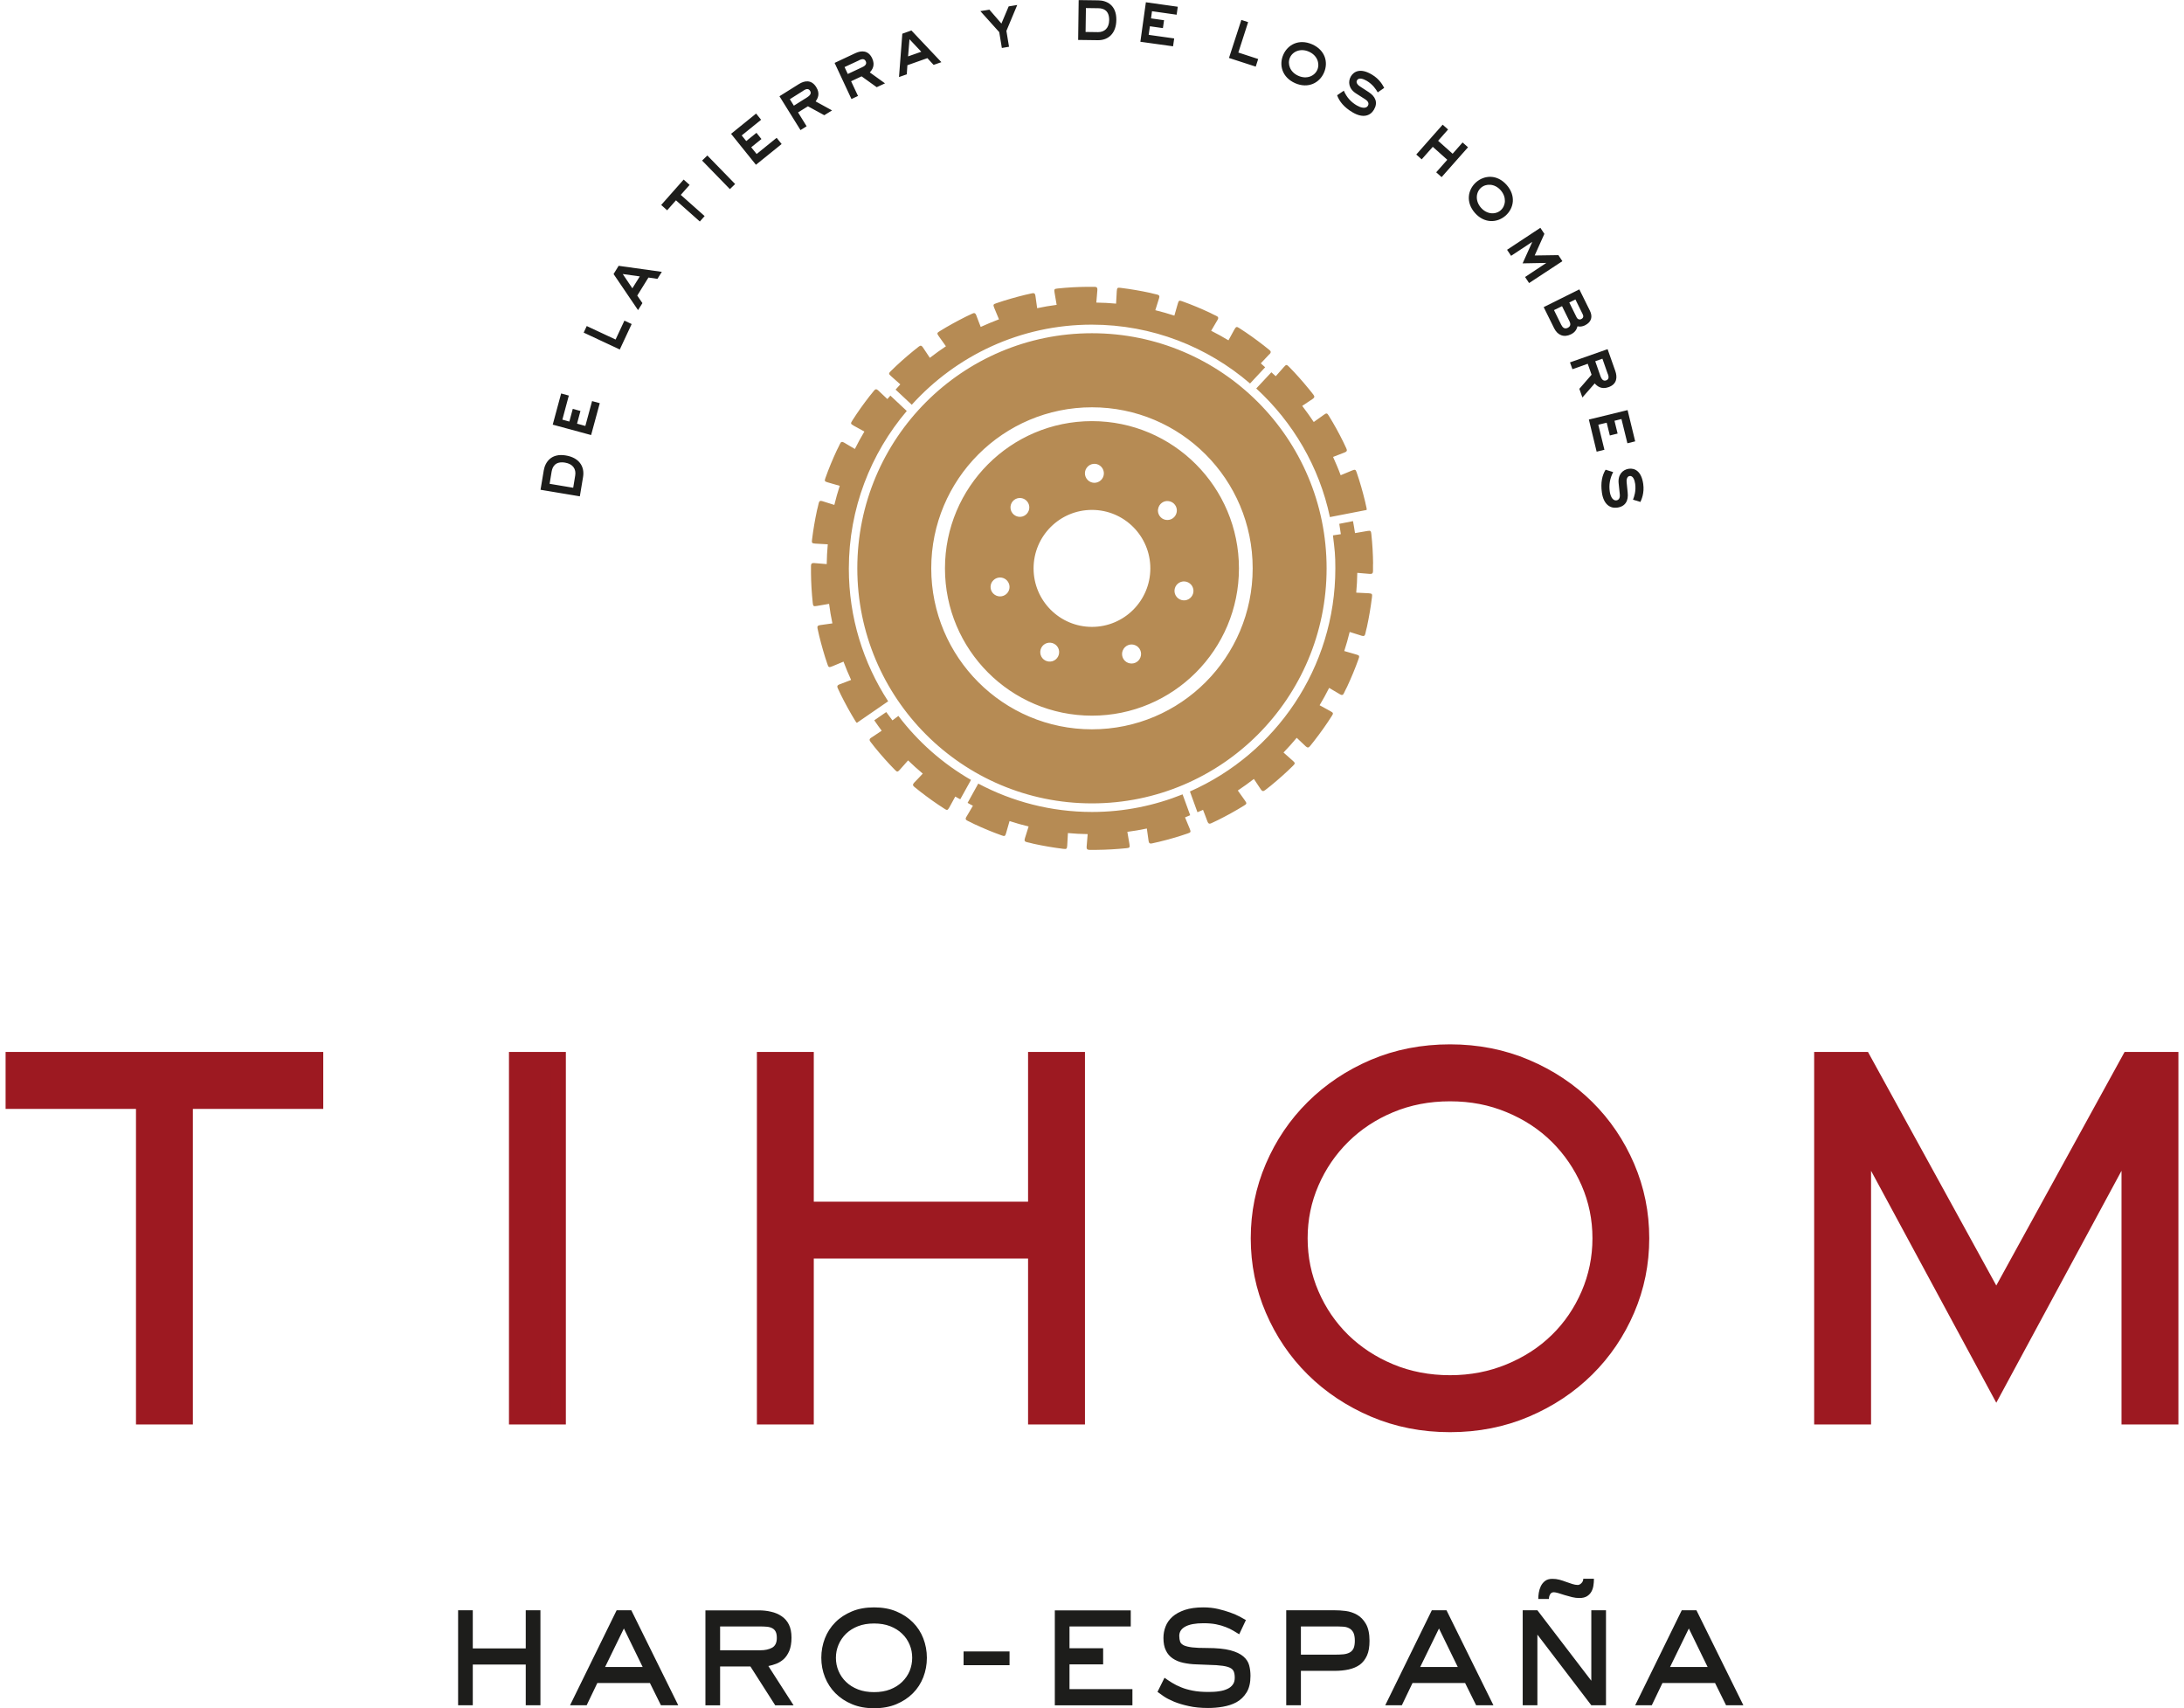
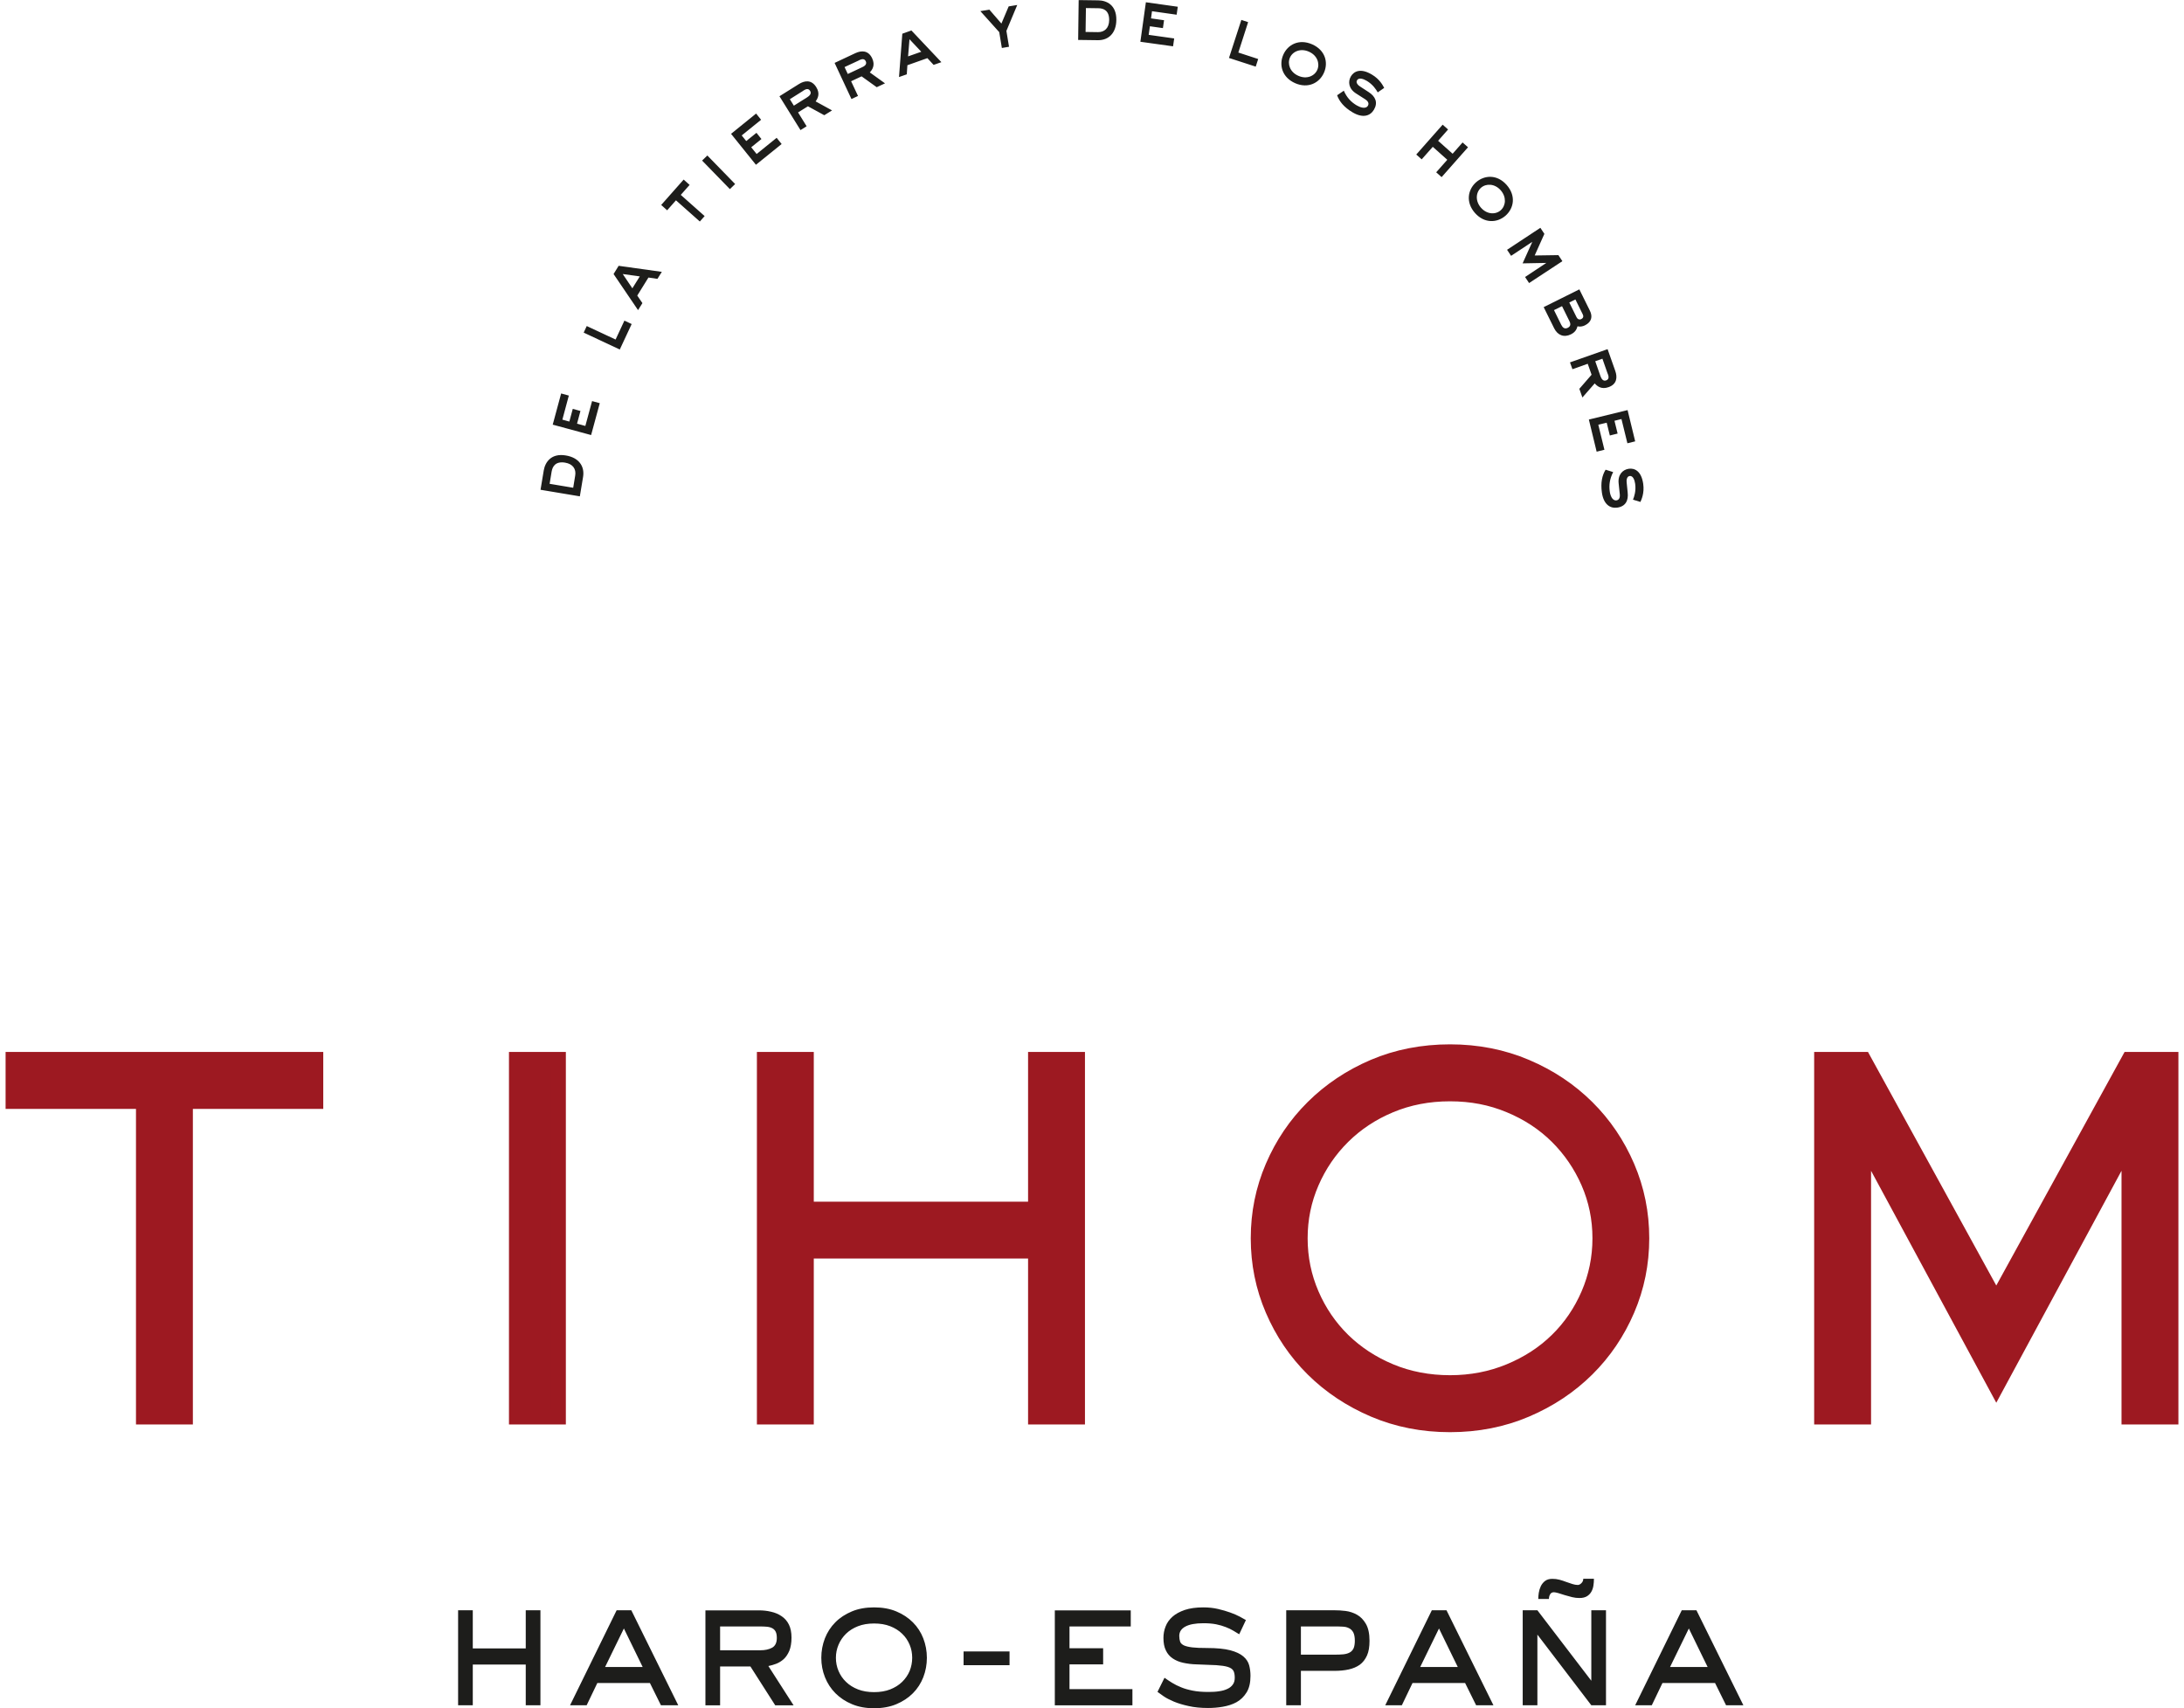
<svg xmlns="http://www.w3.org/2000/svg" fill="none" viewBox="0 0 436 341" height="341" width="436">
  <g clip-path="url(#clip0_195_1007)">
-     <path fill="#1D1D1B" d="M433.383 211.493H425.026L398.525 259.73L372.025 211.493H363.668V282.853H372.025V228.131H372.216L398.525 276.858L424.834 228.131H425.026V282.853H433.383V211.493ZM261.834 236.049C263.352 232.553 265.445 229.495 268.097 226.873C270.766 224.234 273.907 222.154 277.553 220.634C281.199 219.113 285.159 218.344 289.469 218.344C293.778 218.344 297.668 219.096 301.35 220.634C305.031 222.154 308.189 224.234 310.858 226.873C313.51 229.512 315.603 232.571 317.121 236.049C318.639 239.544 319.407 243.249 319.407 247.182C319.407 251.114 318.639 254.837 317.121 258.367C315.603 261.88 313.51 264.956 310.858 267.543C308.206 270.147 305.031 272.209 301.35 273.73C297.686 275.25 293.726 276.019 289.469 276.019C285.212 276.019 281.182 275.25 277.553 273.73C273.907 272.209 270.766 270.147 268.097 267.543C265.445 264.939 263.352 261.88 261.834 258.367C260.316 254.854 259.548 251.114 259.548 247.182C259.548 243.249 260.316 239.544 261.834 236.049ZM254.088 261.461C256.024 265.97 258.693 269.92 262.113 273.31C265.532 276.701 269.58 279.392 274.273 281.402C278.966 283.395 284.025 284.391 289.469 284.391C294.912 284.391 299.989 283.395 304.664 281.402C309.34 279.41 313.405 276.701 316.824 273.31C320.244 269.92 322.913 265.97 324.85 261.461C326.786 256.952 327.746 252.198 327.746 247.182C327.746 242.166 326.786 237.412 324.85 232.903C322.913 228.394 320.244 224.444 316.824 221.053C313.405 217.663 309.357 214.954 304.664 212.961C299.971 210.969 294.912 209.973 289.469 209.973C284.025 209.973 278.879 210.969 274.221 212.961C269.562 214.954 265.532 217.663 262.113 221.053C258.693 224.444 256.024 228.394 254.088 232.903C252.151 237.412 251.192 242.166 251.192 247.182C251.192 252.198 252.151 256.952 254.088 261.461ZM215.095 211.493H206.738V241.379H160.959V211.493H152.603V282.853H160.959V249.733H206.738V282.853H215.095V211.493ZM111.464 211.493H103.108V282.853H111.464V211.493ZM37.004 219.865H63.033V211.493H2.617V219.865H28.647V282.853H37.004V219.865Z" />
    <path stroke-miterlimit="7.78" stroke-width="3" stroke="#9D1921" fill="#9D1921" d="M433.383 211.493H425.026L398.525 259.73L372.025 211.493H363.668V282.853H372.025V228.131H372.216L398.525 276.858L424.834 228.131H425.026V282.853H433.383V211.493ZM261.834 236.049C263.352 232.553 265.445 229.495 268.097 226.873C270.766 224.234 273.907 222.154 277.553 220.634C281.199 219.113 285.159 218.344 289.469 218.344C293.778 218.344 297.668 219.096 301.35 220.634C305.031 222.154 308.189 224.234 310.858 226.873C313.51 229.512 315.603 232.571 317.121 236.049C318.639 239.544 319.407 243.249 319.407 247.182C319.407 251.114 318.639 254.837 317.121 258.367C315.603 261.88 313.51 264.956 310.858 267.543C308.206 270.147 305.031 272.209 301.35 273.73C297.686 275.25 293.726 276.019 289.469 276.019C285.212 276.019 281.182 275.25 277.553 273.73C273.907 272.209 270.766 270.147 268.097 267.543C265.445 264.939 263.352 261.88 261.834 258.367C260.316 254.854 259.548 251.114 259.548 247.182C259.548 243.249 260.316 239.544 261.834 236.049ZM254.088 261.461C256.024 265.97 258.693 269.92 262.113 273.31C265.532 276.701 269.58 279.392 274.273 281.402C278.966 283.395 284.025 284.391 289.469 284.391C294.912 284.391 299.989 283.395 304.664 281.402C309.34 279.41 313.405 276.701 316.824 273.31C320.244 269.92 322.913 265.97 324.85 261.461C326.786 256.952 327.746 252.198 327.746 247.182C327.746 242.166 326.786 237.412 324.85 232.903C322.913 228.394 320.244 224.444 316.824 221.053C313.405 217.663 309.357 214.954 304.664 212.961C299.971 210.969 294.912 209.973 289.469 209.973C284.025 209.973 278.879 210.969 274.221 212.961C269.562 214.954 265.532 217.663 262.113 221.053C258.693 224.444 256.024 228.394 254.088 232.903C252.151 237.412 251.192 242.166 251.192 247.182C251.192 252.198 252.151 256.952 254.088 261.461ZM215.095 211.493H206.738V241.379H160.959V211.493H152.603V282.853H160.959V249.733H206.738V282.853H215.095V211.493ZM111.464 211.493H103.108V282.853H111.464V211.493ZM37.004 219.865H63.033V211.493H2.617V219.865H28.647V282.853H37.004V219.865Z" />
    <path fill="#1D1D1B" d="M340.918 332.768H333.398L337.149 325.078L340.9 332.768H340.918ZM338.667 321.443H335.736L326.437 340.406H329.752L331.881 335.967H342.383L344.581 340.406H348.036L338.667 321.443ZM309.218 319.188C309.218 318.874 309.288 318.559 309.445 318.279C309.602 317.982 309.863 317.843 310.212 317.843C310.404 317.843 310.701 317.912 311.102 318.017C311.486 318.14 311.922 318.279 312.376 318.419C312.829 318.559 313.335 318.699 313.841 318.821C314.347 318.944 314.836 318.996 315.307 318.996C315.935 318.996 316.423 318.874 316.807 318.647C317.173 318.419 317.47 318.122 317.679 317.755C317.889 317.388 318.028 316.986 318.098 316.532C318.168 316.077 318.203 315.623 318.203 315.151H316.074C316.074 315.501 315.952 315.78 315.708 316.025C315.464 316.27 315.219 316.392 314.975 316.392C314.644 316.392 314.277 316.322 313.893 316.2C313.51 316.06 313.091 315.92 312.655 315.78C312.201 315.605 311.765 315.466 311.311 315.343C310.858 315.221 310.387 315.169 309.898 315.169C309.305 315.169 308.817 315.308 308.45 315.588C308.084 315.868 307.805 316.217 307.595 316.637C307.403 317.056 307.264 317.493 307.194 317.947C307.124 318.419 307.089 318.821 307.089 319.188H309.218ZM320.61 321.443H317.679V335.512L306.915 321.443H303.984V340.406H306.915V326.302L317.679 340.406H320.61V321.443ZM291.039 332.768H283.519L287.27 325.078L291.021 332.768H291.039ZM288.771 321.443H285.84L276.541 340.406H279.856L281.984 335.967H292.487L294.685 340.406H298.139L288.771 321.443ZM259.705 330.321V324.676H266.387C266.98 324.676 267.539 324.676 268.027 324.711C268.533 324.729 268.952 324.833 269.318 325.026C269.685 325.201 269.964 325.498 270.173 325.882C270.365 326.267 270.47 326.826 270.47 327.525C270.47 328.154 270.382 328.661 270.225 329.028C270.051 329.395 269.807 329.675 269.458 329.867C269.109 330.059 268.69 330.182 268.184 330.234C267.678 330.286 267.085 330.304 266.387 330.304H259.705V330.321ZM259.705 333.537H266.387C267.434 333.537 268.376 333.45 269.248 333.258C270.103 333.065 270.854 332.751 271.464 332.314C272.075 331.859 272.546 331.248 272.895 330.479C273.244 329.71 273.401 328.731 273.401 327.525C273.401 326.109 273.156 324.991 272.685 324.169C272.214 323.348 271.621 322.736 270.906 322.334C270.191 321.932 269.44 321.688 268.638 321.583C267.835 321.478 267.085 321.443 266.387 321.443H256.774V340.406H259.705V333.52V333.537ZM248.732 323.4C248.435 323.226 248.034 322.998 247.51 322.719C246.987 322.439 246.341 322.159 245.609 321.897C244.876 321.635 244.056 321.39 243.149 321.181C242.242 320.971 241.265 320.866 240.218 320.866C238.77 320.866 237.549 321.041 236.537 321.373C235.525 321.723 234.705 322.159 234.077 322.719C233.449 323.278 232.978 323.925 232.698 324.659C232.402 325.393 232.262 326.162 232.262 326.966C232.262 327.962 232.419 328.801 232.751 329.465C233.065 330.129 233.518 330.653 234.112 331.055C234.705 331.457 235.403 331.754 236.223 331.929C237.043 332.104 237.932 332.226 238.909 332.244C240.532 332.296 241.823 332.349 242.817 332.401C243.812 332.471 244.562 332.576 245.12 332.751C245.661 332.925 246.027 333.17 246.219 333.502C246.411 333.834 246.498 334.306 246.498 334.918C246.498 335.46 246.376 335.914 246.115 336.264C245.853 336.631 245.504 336.928 245.033 337.138C244.562 337.365 244.021 337.522 243.376 337.609C242.73 337.714 242.032 337.749 241.247 337.749C240.026 337.749 238.979 337.662 238.107 337.487C237.234 337.312 236.467 337.103 235.804 336.823C235.141 336.561 234.548 336.264 234.007 335.932C233.484 335.6 232.96 335.267 232.472 334.918L231.076 337.732C231.373 337.959 231.774 338.239 232.297 338.606C232.821 338.973 233.518 339.322 234.338 339.672C235.176 340.021 236.153 340.318 237.287 340.563C238.421 340.825 239.712 340.948 241.177 340.948C242.119 340.948 243.114 340.878 244.108 340.703C245.103 340.528 246.027 340.248 246.847 339.794C247.667 339.34 248.33 338.693 248.854 337.854C249.377 337.015 249.639 335.914 249.639 334.533C249.639 333.799 249.552 333.1 249.377 332.436C249.203 331.772 248.819 331.178 248.208 330.653C247.615 330.147 246.743 329.727 245.609 329.43C244.475 329.133 242.922 328.976 240.968 328.976C239.729 328.976 238.735 328.941 238.02 328.853C237.287 328.766 236.729 328.626 236.345 328.451C235.961 328.259 235.699 328.014 235.595 327.717C235.49 327.403 235.42 327.018 235.42 326.564C235.42 325.76 235.821 325.131 236.641 324.694C237.444 324.257 238.648 324.03 240.253 324.03C241.212 324.03 242.032 324.099 242.765 324.239C243.48 324.379 244.126 324.571 244.702 324.799C245.26 325.008 245.766 325.253 246.202 325.515C246.638 325.777 247.022 326.004 247.388 326.232L248.749 323.348L248.732 323.4ZM226.069 337.19H213.508V332.244H220.224V329.028H213.508V324.676H225.737V321.46H210.577V340.423H226.069V337.207V337.19ZM201.539 329.657H192.363V332.401H201.539V329.657ZM184.32 327.053C183.849 325.83 183.151 324.764 182.244 323.855C181.337 322.946 180.237 322.212 178.929 321.67C177.638 321.128 176.155 320.866 174.498 320.866C172.84 320.866 171.357 321.128 170.066 321.67C168.775 322.212 167.659 322.928 166.752 323.855C165.844 324.764 165.146 325.847 164.675 327.053C164.204 328.277 163.96 329.57 163.96 330.933C163.96 332.296 164.204 333.59 164.693 334.813C165.181 336.036 165.879 337.103 166.786 338.011C167.694 338.92 168.793 339.654 170.101 340.196C171.392 340.738 172.858 341 174.498 341C176.138 341 177.638 340.738 178.929 340.196C180.22 339.654 181.319 338.938 182.244 338.011C183.151 337.103 183.849 336.019 184.32 334.813C184.791 333.59 185.035 332.296 185.035 330.933C185.035 329.57 184.791 328.277 184.32 327.053ZM171.288 337.242C170.345 336.875 169.543 336.369 168.897 335.739C168.234 335.11 167.746 334.376 167.397 333.555C167.048 332.733 166.874 331.859 166.874 330.933C166.874 330.007 167.048 329.168 167.397 328.329C167.746 327.508 168.234 326.773 168.897 326.127C169.543 325.498 170.345 324.991 171.288 324.624C172.23 324.257 173.294 324.082 174.498 324.082C175.701 324.082 176.766 324.257 177.708 324.624C178.65 324.991 179.452 325.498 180.098 326.127C180.761 326.756 181.249 327.49 181.598 328.329C181.947 329.15 182.104 330.024 182.104 330.933C182.104 331.842 181.93 332.733 181.598 333.555C181.249 334.376 180.761 335.093 180.098 335.739C179.452 336.369 178.65 336.875 177.708 337.242C176.766 337.609 175.701 337.784 174.498 337.784C173.294 337.784 172.23 337.609 171.288 337.242ZM143.757 329.43V324.676H151.591C152.149 324.676 152.637 324.676 153.074 324.729C153.51 324.764 153.876 324.868 154.173 325.026C154.469 325.183 154.696 325.41 154.853 325.725C155.01 326.039 155.08 326.459 155.08 326.983C155.08 327.909 154.766 328.556 154.155 328.906C153.527 329.255 152.742 329.43 151.765 329.43H143.757ZM153.388 332.576C153.894 332.471 154.417 332.331 154.958 332.122C155.499 331.912 156.005 331.597 156.458 331.195C156.912 330.776 157.278 330.217 157.575 329.535C157.854 328.836 158.011 327.962 158.011 326.913C158.011 325.865 157.836 324.991 157.488 324.292C157.139 323.593 156.65 323.033 156.04 322.631C155.429 322.212 154.731 321.915 153.946 321.74C153.161 321.548 152.341 321.46 151.469 321.46H140.826V340.423H143.757V332.663H149.811L154.766 340.423H158.43L153.405 332.593L153.388 332.576ZM128.3 332.768H120.798L124.549 325.078L128.3 332.768ZM126.032 321.443H123.101L113.802 340.406H117.117L119.245 335.967H129.748L131.946 340.406H135.401L126.032 321.443ZM107.888 321.443H104.957V329.063H94.384V321.443H91.453V340.406H94.384V332.279H104.957V340.406H107.888V321.443Z" />
-     <path fill="#B68B54" d="M192.921 163.046C192.694 163.413 192.747 163.675 193.165 163.85C193.601 164.042 194.02 164.269 194.439 164.479C196.236 165.318 198.068 166.087 199.934 166.751C200.562 166.978 200.667 166.961 200.859 166.279C201.086 165.493 201.313 164.689 201.539 163.902C202.778 164.304 204.052 164.671 205.343 164.986C205.098 165.79 204.837 166.576 204.593 167.38C204.453 167.8 204.575 168.027 205.011 168.114C205.482 168.202 205.936 168.342 206.39 168.446C208.326 168.866 210.28 169.198 212.251 169.443C212.914 169.53 213.002 169.478 213.054 168.778C213.106 167.957 213.141 167.136 213.194 166.297C214.502 166.419 215.81 166.489 217.136 166.506C217.067 167.345 216.997 168.184 216.927 169.023C216.892 169.46 217.049 169.652 217.485 169.652C217.956 169.652 218.427 169.652 218.916 169.652C220.905 169.635 222.876 169.513 224.848 169.32C225.511 169.25 225.598 169.18 225.476 168.499C225.336 167.677 225.197 166.873 225.057 166.052C226.365 165.877 227.674 165.668 228.948 165.388C229.07 166.209 229.192 167.048 229.296 167.87C229.349 168.307 229.558 168.464 229.977 168.359C230.43 168.237 230.902 168.167 231.373 168.044C233.309 167.573 235.211 167.031 237.078 166.384C237.723 166.174 237.775 166.087 237.514 165.44C237.2 164.689 236.886 163.92 236.572 163.168C236.921 163.028 237.252 162.871 237.601 162.731L236.083 158.572C230.5 160.809 224.412 162.085 218.026 162.085C209.809 162.085 202.08 160.022 195.294 156.422L193.165 160.267C193.514 160.459 193.863 160.669 194.229 160.844C193.811 161.56 193.392 162.294 192.956 163.011M198.085 116.102C198.678 115.245 199.847 115.018 200.719 115.612C201.574 116.207 201.801 117.378 201.208 118.234C200.615 119.09 199.446 119.318 198.574 118.723C197.701 118.129 197.492 116.958 198.085 116.084M201.731 101.421C201.662 100.372 202.447 99.481 203.476 99.411C204.505 99.341 205.413 100.128 205.482 101.159C205.552 102.19 204.767 103.099 203.738 103.169C202.691 103.239 201.801 102.452 201.731 101.421ZM206.337 113.463C206.337 107.014 211.554 101.788 217.991 101.788C224.429 101.788 229.645 107.014 229.645 113.463C229.645 119.912 224.429 125.138 217.991 125.138C211.554 125.138 206.337 119.912 206.337 113.463ZM209.006 128.371C210.001 128.074 211.065 128.633 211.362 129.629C211.658 130.625 211.1 131.692 210.106 131.989C209.111 132.286 208.047 131.727 207.75 130.73C207.454 129.734 208.012 128.668 209.006 128.371ZM224.15 129.839C224.534 128.878 225.633 128.388 226.61 128.79C227.569 129.175 228.058 130.276 227.657 131.255C227.273 132.233 226.174 132.705 225.197 132.321C224.22 131.936 223.749 130.835 224.132 129.856M231.198 101.613C231.355 100.582 232.315 99.865 233.344 100.04C234.373 100.197 235.089 101.176 234.914 102.207C234.74 103.239 233.798 103.938 232.751 103.78C231.722 103.623 231.024 102.644 231.181 101.613M235.42 116.312C236.327 115.787 237.479 116.119 238.002 117.011C238.526 117.919 238.212 119.073 237.304 119.597C236.397 120.122 235.246 119.79 234.722 118.898C234.199 117.989 234.513 116.836 235.42 116.312ZM219.753 95.881C218.986 96.58 217.799 96.545 217.084 95.758C216.386 94.989 216.421 93.801 217.206 93.084C217.974 92.385 219.16 92.42 219.875 93.207C220.573 93.976 220.538 95.164 219.753 95.881ZM217.991 142.86C234.199 142.86 247.336 129.699 247.336 113.463C247.336 97.226 234.199 84.066 217.991 84.066C201.784 84.066 188.647 97.226 188.647 113.463C188.647 129.699 201.784 142.86 217.991 142.86ZM217.991 145.586C200.283 145.586 185.908 131.202 185.908 113.445C185.908 95.688 200.266 81.305 217.991 81.305C235.717 81.305 250.075 95.688 250.075 113.445C250.075 131.202 235.717 145.586 217.991 145.586ZM217.991 160.372C243.864 160.372 264.835 139.364 264.835 113.445C264.835 87.526 243.864 66.519 217.991 66.519C192.118 66.519 171.148 87.526 171.148 113.445C171.148 139.364 192.118 160.372 217.991 160.372ZM173.922 147.246C173.556 147.491 173.503 147.736 173.782 148.085C174.079 148.452 174.358 148.837 174.655 149.204C175.911 150.742 177.219 152.227 178.615 153.643C179.086 154.132 179.191 154.15 179.644 153.643C180.203 153.031 180.743 152.402 181.284 151.791C182.226 152.699 183.203 153.591 184.215 154.43C183.64 155.041 183.081 155.653 182.488 156.247C182.192 156.562 182.192 156.824 182.54 157.086C182.924 157.366 183.273 157.698 183.657 157.978C185.227 159.201 186.832 160.354 188.507 161.421C189.065 161.788 189.17 161.788 189.519 161.176C189.92 160.459 190.304 159.743 190.705 159.009C191.019 159.201 191.368 159.376 191.7 159.55L193.846 155.688C188.193 152.437 183.273 148.085 179.348 142.912L178.161 143.803L176.923 142.143L174.533 143.786C175.021 144.485 175.492 145.184 176.016 145.866C175.318 146.338 174.62 146.809 173.922 147.264M177.76 78.963C177.568 79.19 177.341 79.417 177.15 79.662C176.539 79.085 175.928 78.526 175.318 77.931C175.004 77.634 174.742 77.634 174.48 77.984C174.201 78.368 173.87 78.718 173.59 79.085C172.369 80.658 171.218 82.266 170.154 83.944C169.787 84.52 169.787 84.608 170.398 84.957C171.113 85.359 171.828 85.744 172.561 86.146C171.881 87.282 171.253 88.435 170.66 89.624C169.944 89.204 169.211 88.785 168.496 88.348C168.13 88.121 167.868 88.173 167.694 88.593C167.502 89.029 167.275 89.449 167.066 89.868C166.228 91.668 165.461 93.504 164.798 95.374C164.571 96.003 164.588 96.108 165.269 96.3C166.054 96.527 166.856 96.754 167.641 96.982C167.24 98.222 166.874 99.498 166.56 100.792C165.757 100.547 164.972 100.285 164.169 100.04C163.751 99.9 163.524 100.023 163.437 100.46C163.35 100.932 163.21 101.386 163.105 101.84C162.687 103.78 162.355 105.738 162.111 107.713C162.024 108.377 162.076 108.464 162.774 108.517C163.594 108.569 164.414 108.604 165.251 108.657C165.129 109.967 165.059 111.278 165.042 112.606C164.204 112.536 163.367 112.467 162.53 112.397C162.093 112.362 161.901 112.519 161.901 112.956C161.901 113.428 161.901 113.9 161.901 114.389C161.919 116.381 162.041 118.356 162.25 120.331C162.32 120.995 162.39 121.083 163.07 120.961C163.89 120.821 164.693 120.681 165.513 120.541C165.687 121.852 165.897 123.163 166.176 124.439C165.356 124.561 164.536 124.683 163.698 124.788C163.262 124.841 163.105 125.05 163.21 125.47C163.332 125.924 163.402 126.396 163.524 126.868C163.995 128.79 164.536 130.713 165.181 132.583C165.391 133.212 165.478 133.282 166.123 133.02C166.874 132.705 167.641 132.391 168.391 132.076C168.845 133.317 169.368 134.523 169.909 135.729C169.124 136.026 168.357 136.341 167.572 136.62C167.17 136.778 167.048 137.005 167.257 137.407C167.467 137.826 167.659 138.263 167.868 138.7C168.758 140.483 169.7 142.213 170.747 143.908C170.869 144.118 170.956 144.223 171.061 144.293L177.307 139.993C172.352 132.373 169.456 123.285 169.456 113.515C169.456 101.508 173.817 90.532 181.023 82.038L177.795 79.015L177.76 78.963ZM253.46 70.696C253.756 70.381 253.756 70.119 253.407 69.857C253.023 69.577 252.674 69.245 252.291 68.966C250.72 67.742 249.115 66.589 247.441 65.522C246.882 65.156 246.778 65.173 246.429 65.767C246.027 66.484 245.644 67.2 245.242 67.934C244.126 67.253 242.957 66.624 241.788 66.029C242.207 65.313 242.625 64.579 243.062 63.862C243.288 63.495 243.236 63.233 242.817 63.058C242.381 62.866 241.962 62.639 241.544 62.429C239.747 61.59 237.915 60.821 236.048 60.157C235.42 59.93 235.315 59.947 235.124 60.629C234.897 61.415 234.67 62.219 234.443 63.006C233.204 62.604 231.931 62.237 230.64 61.922C230.884 61.118 231.146 60.332 231.39 59.528C231.53 59.108 231.425 58.881 230.989 58.794C230.518 58.706 230.064 58.566 229.611 58.462C227.674 58.042 225.72 57.71 223.749 57.465C223.086 57.378 222.998 57.431 222.946 58.13C222.894 58.951 222.859 59.772 222.806 60.611C221.498 60.489 220.19 60.419 218.864 60.402C218.933 59.563 219.003 58.724 219.073 57.885C219.108 57.448 218.951 57.256 218.515 57.256C218.044 57.256 217.573 57.256 217.084 57.256C215.095 57.273 213.124 57.378 211.152 57.588C210.489 57.658 210.402 57.728 210.524 58.409C210.664 59.231 210.803 60.035 210.943 60.856C209.635 61.031 208.326 61.24 207.052 61.52C206.93 60.699 206.808 59.86 206.704 59.038C206.651 58.602 206.442 58.444 206.023 58.549C205.57 58.671 205.098 58.741 204.627 58.864C202.708 59.336 200.789 59.877 198.922 60.524C198.277 60.734 198.225 60.821 198.486 61.468C198.8 62.219 199.114 62.988 199.428 63.74C198.19 64.212 196.986 64.719 195.782 65.26C195.486 64.474 195.172 63.705 194.892 62.918C194.735 62.516 194.509 62.394 194.107 62.604C193.689 62.813 193.252 63.006 192.816 63.215C191.037 64.107 189.31 65.051 187.617 66.099C187.042 66.449 187.007 66.554 187.408 67.113C187.879 67.777 188.367 68.459 188.839 69.123C187.739 69.857 186.675 70.626 185.628 71.43C185.157 70.731 184.686 70.032 184.233 69.332C183.988 68.966 183.744 68.913 183.413 69.193C183.046 69.507 182.663 69.769 182.296 70.084C180.761 71.342 179.278 72.653 177.865 74.051C177.394 74.523 177.359 74.628 177.882 75.083C178.493 75.642 179.121 76.184 179.732 76.725C179.4 77.075 179.104 77.424 178.789 77.774L182.017 80.798C190.897 70.993 203.685 64.806 217.956 64.806C230.029 64.806 241.055 69.245 249.552 76.551L252.57 73.317C252.273 73.055 251.994 72.776 251.697 72.531C252.273 71.919 252.831 71.308 253.407 70.713M272.79 101.875C272.825 101.77 272.86 101.666 272.825 101.473C272.703 101.019 272.633 100.547 272.511 100.075C272.04 98.135 271.499 96.23 270.854 94.36C270.644 93.731 270.557 93.661 269.911 93.923C269.161 94.238 268.394 94.552 267.643 94.867C267.19 93.626 266.666 92.42 266.126 91.214C266.911 90.917 267.678 90.602 268.463 90.305C268.865 90.148 268.987 89.921 268.777 89.519C268.568 89.099 268.376 88.662 268.167 88.225C267.294 86.443 266.335 84.713 265.288 83.017C264.939 82.441 264.835 82.406 264.276 82.808C263.596 83.279 262.933 83.769 262.27 84.241C261.537 83.14 260.77 82.073 259.967 81.025C260.665 80.553 261.363 80.081 262.061 79.627C262.427 79.382 262.479 79.137 262.2 78.788C261.904 78.421 261.624 78.036 261.31 77.669C260.054 76.131 258.746 74.646 257.35 73.23C256.879 72.758 256.774 72.723 256.321 73.248C255.762 73.859 255.222 74.488 254.681 75.1C254.402 74.838 254.105 74.576 253.808 74.314L250.79 77.547C258.1 84.258 263.369 93.154 265.497 103.221L272.79 101.805V101.875ZM274.116 112.571C274.099 110.579 273.976 108.604 273.767 106.629C273.697 105.965 273.627 105.878 272.947 106C272.127 106.14 271.325 106.28 270.505 106.419C270.4 105.615 270.243 104.829 270.103 104.025L267.364 104.567L267.678 106.629L266.091 106.874H266.108V106.926C266.457 109.845 266.579 110.666 266.579 113.463C266.579 133.369 254.628 150.462 237.549 157.995L239.049 162.137C239.415 161.98 239.799 161.84 240.166 161.665C240.462 162.452 240.776 163.221 241.055 164.007C241.212 164.409 241.439 164.531 241.84 164.322C242.259 164.112 242.695 163.92 243.131 163.71C244.911 162.819 246.638 161.875 248.33 160.826C248.906 160.477 248.941 160.372 248.54 159.813C248.069 159.131 247.58 158.467 247.109 157.803C248.208 157.069 249.272 156.3 250.319 155.496C250.79 156.195 251.261 156.894 251.715 157.593C251.959 157.96 252.203 158.012 252.552 157.733C252.919 157.436 253.303 157.156 253.669 156.859C255.204 155.601 256.687 154.29 258.1 152.892C258.571 152.42 258.606 152.315 258.083 151.86C257.472 151.301 256.844 150.759 256.234 150.218C257.141 149.274 258.031 148.295 258.868 147.281C259.479 147.858 260.089 148.417 260.682 148.994C260.996 149.291 261.258 149.291 261.52 148.942C261.816 148.557 262.13 148.208 262.41 147.823C263.631 146.25 264.782 144.642 265.846 142.964C266.213 142.405 266.213 142.3 265.602 141.968C264.887 141.566 264.172 141.182 263.439 140.78C264.119 139.661 264.747 138.49 265.34 137.319C266.056 137.739 266.789 138.158 267.504 138.595C267.87 138.822 268.132 138.77 268.306 138.35C268.498 137.914 268.725 137.494 268.934 137.075C269.772 135.274 270.539 133.439 271.202 131.569C271.429 130.94 271.412 130.835 270.731 130.643C269.946 130.416 269.144 130.189 268.359 129.961C268.76 128.72 269.126 127.445 269.44 126.151C270.243 126.396 271.028 126.658 271.83 126.903C272.249 127.043 272.476 126.938 272.563 126.501C272.65 126.029 272.79 125.575 272.895 125.103C273.313 123.163 273.645 121.205 273.889 119.23C273.976 118.566 273.924 118.479 273.226 118.426C272.406 118.374 271.586 118.339 270.749 118.304C270.871 116.993 270.941 115.682 270.958 114.354C271.796 114.424 272.633 114.494 273.47 114.564C273.907 114.599 274.099 114.442 274.099 114.005C274.099 113.533 274.099 113.061 274.099 112.571" />
    <path fill="#1D1D1B" d="M320.54 93.748C319.843 94.867 319.511 96.353 319.79 98.31C320.122 100.687 321.43 101.526 322.843 101.333C324.501 101.106 325.129 99.935 324.937 98.292L324.745 96.405C324.675 95.915 324.728 95.112 325.321 95.024C326.019 94.919 326.333 95.846 326.437 96.597C326.629 98.03 326.245 99.131 326.001 99.743L327.484 100.197C327.676 99.743 328.304 98.467 328.042 96.597C327.676 94.028 326.333 93.416 325.164 93.574C323.943 93.748 322.931 94.762 323.14 96.527L323.367 98.694C323.419 99.131 323.332 99.796 322.704 99.883C321.832 100.005 321.448 98.817 321.36 98.1C321.186 96.842 321.343 95.601 322.041 94.238L320.54 93.766V93.748ZM324.92 81.864L317.191 83.751L318.744 90.165L320.296 89.781L319.075 84.782L320.75 84.38L321.378 86.932L322.931 86.548L322.303 83.996L323.698 83.647L324.885 88.488L326.437 88.103L324.92 81.864ZM320.959 74.593C321.134 75.065 321.326 75.694 320.628 75.939C319.965 76.166 319.668 75.502 319.511 75.1L318.464 72.111L319.895 71.605L320.942 74.593H320.959ZM320.924 69.7L313.422 72.339L313.911 73.702L316.964 72.618L317.732 74.803L315.289 77.617L315.9 79.347L318.36 76.533C318.848 77.093 319.686 77.791 321.116 77.285C322.809 76.691 322.913 75.31 322.46 74.034L320.924 69.682V69.7ZM313.283 64.037C313.527 64.544 313.667 65.085 312.986 65.435C312.358 65.75 311.957 65.4 311.678 64.841L310.23 61.905L311.835 61.118L313.283 64.054V64.037ZM314.504 59.772L315.952 62.709C316.127 63.058 316.161 63.443 315.69 63.687C315.272 63.897 314.905 63.687 314.731 63.32L313.283 60.384L314.522 59.772H314.504ZM315.289 57.763L308.171 61.31L310.265 65.54C310.945 66.903 312.201 67.445 313.632 66.728C314.539 66.274 314.783 65.645 314.923 65.138C315.376 65.26 315.97 65.173 316.406 64.946C317.732 64.282 317.993 63.215 317.383 61.992L315.289 57.763ZM303.984 52.572L308.694 52.484L304.455 55.298L305.258 56.504L311.905 52.135L311.102 50.929L306.374 50.999L308.311 46.682L307.508 45.476L300.861 49.863L301.664 51.069L305.903 48.272L303.949 52.607L303.984 52.572ZM295.662 41.474C294.476 40.128 294.615 38.415 295.645 37.489C296.674 36.58 298.401 36.633 299.588 37.978C300.774 39.324 300.634 41.037 299.605 41.963C298.576 42.889 296.848 42.819 295.662 41.474ZM294.458 42.522C296.342 44.637 298.89 44.515 300.564 43.047C302.239 41.561 302.675 39.062 300.774 36.912C298.89 34.78 296.342 34.92 294.668 36.388C293.01 37.873 292.574 40.39 294.458 42.522ZM288.003 24.888L282.734 30.848L283.816 31.809L286.032 29.309L288.928 31.896L286.712 34.395L287.794 35.357L293.063 29.397L291.981 28.436L289.992 30.69L287.096 28.104L289.085 25.849L288.003 24.888ZM266.928 18.998C267.364 20.239 268.324 21.427 270.016 22.423C272.075 23.647 273.54 23.14 274.273 21.917C275.128 20.483 274.604 19.26 273.209 18.369L271.621 17.337C271.202 17.093 270.592 16.551 270.906 16.027C271.272 15.415 272.179 15.747 272.842 16.132C274.081 16.866 274.709 17.862 275.041 18.439L276.332 17.547C276.087 17.11 275.494 15.835 273.854 14.873C271.621 13.545 270.295 14.226 269.685 15.24C269.057 16.306 269.231 17.722 270.731 18.666L272.563 19.837C272.947 20.081 273.401 20.553 273.087 21.095C272.633 21.864 271.482 21.41 270.853 21.043C269.754 20.396 268.882 19.505 268.271 18.107L266.963 18.998H266.928ZM259.199 15.135C257.542 14.419 256.966 12.793 257.507 11.518C258.048 10.259 259.653 9.578 261.293 10.312C262.95 11.028 263.526 12.654 262.985 13.929C262.427 15.205 260.839 15.869 259.199 15.135ZM258.554 16.604C261.153 17.739 263.421 16.551 264.311 14.506C265.218 12.444 264.555 9.997 261.938 8.844C259.321 7.707 257.071 8.896 256.181 10.941C255.291 12.986 255.954 15.45 258.554 16.604ZM247.807 4.002L245.347 11.57L250.686 13.3L251.174 11.78L247.214 10.486L249.168 4.422L247.789 3.967L247.807 4.002ZM228.756 0.454L227.656 8.337L234.181 9.245L234.408 7.673L229.314 6.956L229.558 5.243L232.158 5.61L232.384 4.037L229.785 3.67L229.977 2.237L234.897 2.936L235.124 1.346L228.773 0.454H228.756ZM216.77 1.608L219.247 1.643C220.381 1.643 221.446 2.15 221.428 4.02C221.411 5.628 220.469 6.432 219.195 6.414L216.718 6.379L216.787 1.608H216.77ZM215.339 0L215.235 7.97L219.16 8.022C221.323 8.057 222.841 6.589 222.859 3.967C222.894 0.996 220.922 0.087 219.247 0.07L215.322 0.017L215.339 0ZM195.712 2.22L199.481 6.414L200.004 9.578L201.435 9.333L200.911 6.169L203.075 0.996L201.365 1.276L199.917 4.701L197.509 1.923L195.712 2.22ZM181.563 7.83L183.919 10.329L181.284 11.255L181.563 7.83ZM179.47 15.38L181.023 14.838L181.145 13.021L185.14 11.605L186.379 12.951L187.931 12.409L181.947 6.082L180.133 6.729L179.47 15.398V15.38ZM171.462 12.042C171.916 11.832 172.526 11.57 172.84 12.234C173.137 12.881 172.509 13.248 172.108 13.423L169.246 14.768L168.601 13.388L171.462 12.059V12.042ZM166.612 12.549L169.979 19.767L171.288 19.155L169.909 16.219L172.003 15.24L175.021 17.407L176.678 16.638L173.643 14.454C174.149 13.912 174.759 13.021 174.114 11.64C173.346 10.014 171.968 10.05 170.764 10.609L166.595 12.566L166.612 12.549ZM160.349 18.107C160.767 17.844 161.343 17.512 161.727 18.142C162.093 18.736 161.518 19.173 161.151 19.417L158.482 21.095L157.679 19.802L160.349 18.124V18.107ZM155.603 19.208L159.808 25.971L161.029 25.202L159.319 22.441L161.291 21.218L164.553 23L166.106 22.039L162.826 20.239C163.262 19.645 163.768 18.683 162.948 17.39C162.006 15.869 160.628 16.062 159.494 16.778L155.586 19.225L155.603 19.208ZM145.921 26.688L150.91 32.892L156.04 28.75L155.045 27.509L151.05 30.743L149.968 29.397L152.009 27.754L151.015 26.513L148.974 28.156L148.067 27.037L151.94 23.909L150.945 22.668L145.956 26.705L145.921 26.688ZM140.163 32.053L145.711 37.751L146.758 36.737L141.21 31.04L140.163 32.053ZM131.999 40.914L133.185 41.98L134.947 39.988L139.71 44.218L140.669 43.134L135.906 38.904L137.669 36.912L136.482 35.846L131.981 40.932L131.999 40.914ZM124.322 54.704L127.724 55.176L126.241 57.553L124.322 54.704ZM127.375 61.905L128.248 60.507L127.218 59.003L129.451 55.403L131.248 55.665L132.121 54.267L123.502 53.061L122.49 54.704L127.375 61.905ZM116.524 66.396L123.729 69.769L126.102 64.684L124.654 64.002L122.892 67.777L117.134 65.085L116.524 66.396ZM110.33 84.765L118.007 86.845L119.734 80.483L118.199 80.064L116.855 85.027L115.198 84.573L115.878 82.038L114.343 81.619L113.662 84.153L112.267 83.769L113.558 78.963L112.023 78.543L110.348 84.748L110.33 84.765ZM109.72 96.597L110.121 94.15C110.313 93.032 110.958 92.053 112.808 92.35C114.395 92.612 115.041 93.661 114.831 94.919L114.43 97.366L109.737 96.58L109.72 96.597ZM107.905 97.768L115.756 99.079L116.402 95.199C116.75 93.067 115.547 91.337 112.947 90.917C110.034 90.428 108.83 92.263 108.551 93.906L107.905 97.786V97.768Z" />
  </g>
  <defs>
    <clipPath id="clip0_195_1007">
      <rect fill="white" height="341" width="436" />
    </clipPath>
  </defs>
</svg>